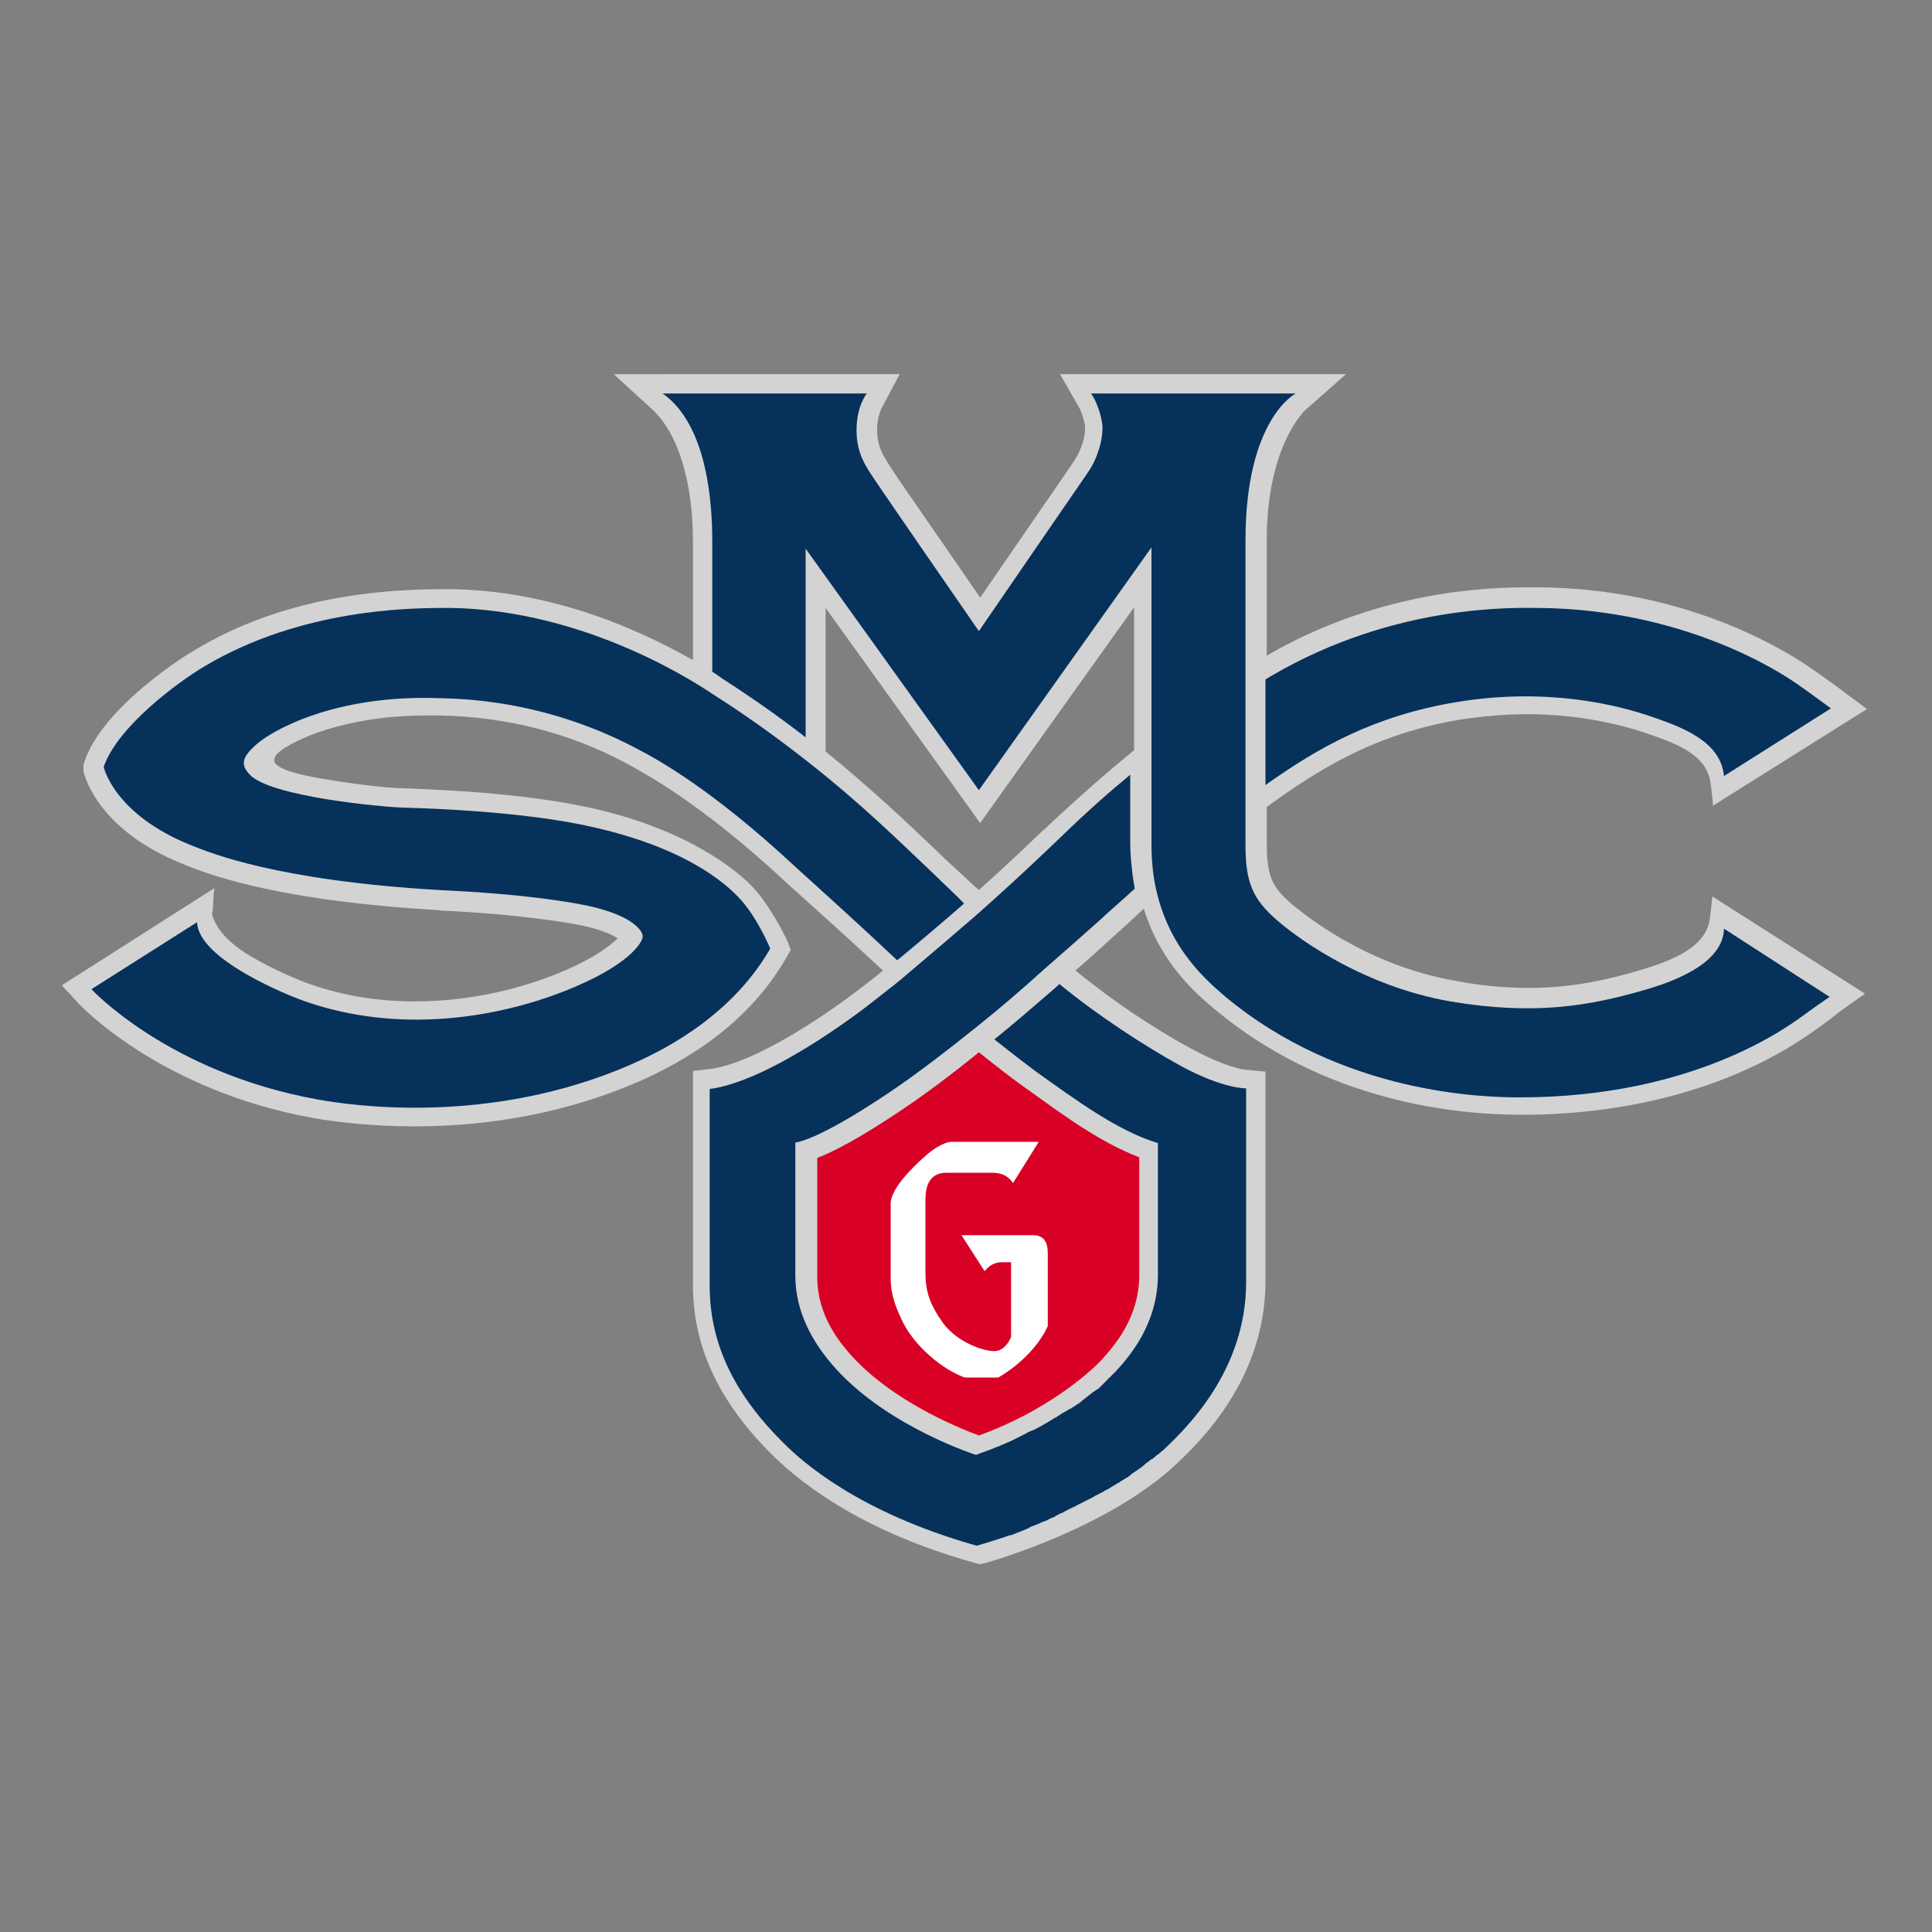
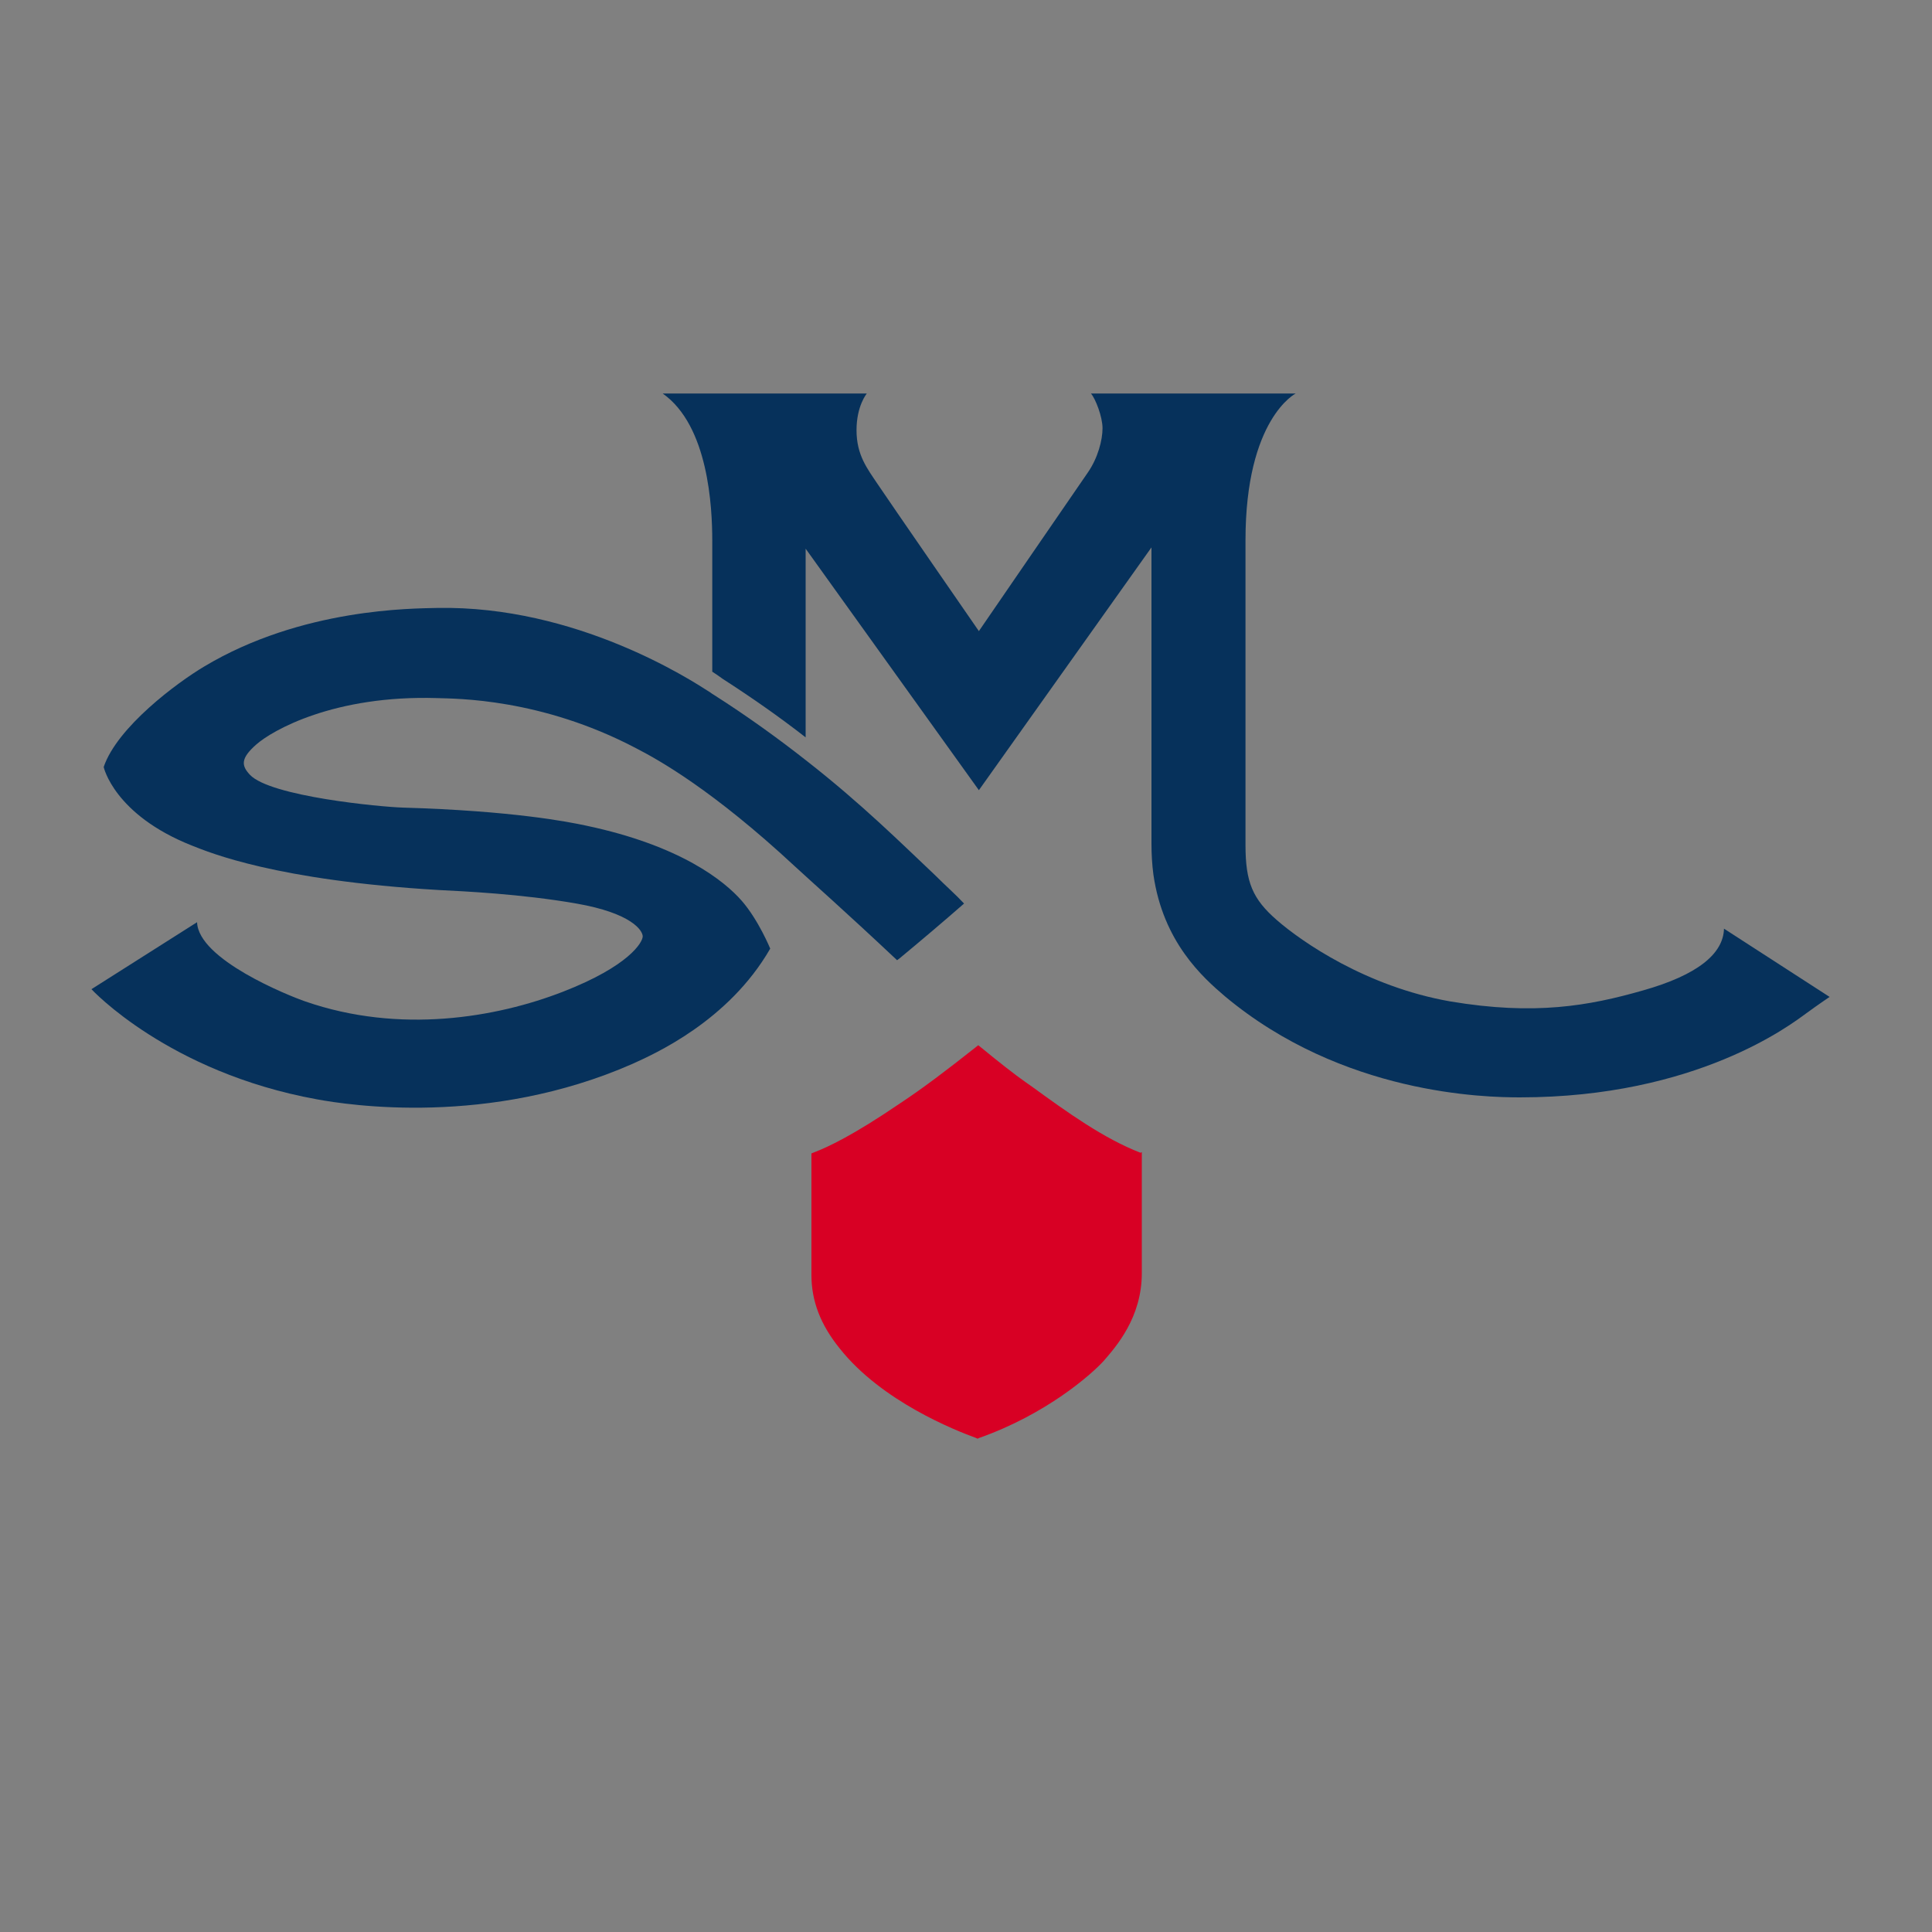
<svg xmlns="http://www.w3.org/2000/svg" version="1.1" id="Layer_1" x="0px" y="0px" width="300px" height="300px" viewBox="0 0 300 300" xml:space="preserve">
  <rect x="0" y="0" width="300" height="300" fill="#808080" stroke="none" />
  <g>
    <path fill="#D80024" d="M177.1,179c-5.7-2.2-11.4-6.3-16.9-10.3l-1-0.7c-1.7-1.2-4-3-6.8-5.3l-0.5-0.4l-0.5,0.4 c-4.3,3.4-8.1,6.3-11.9,8.8c-6.9,4.7-10.9,6.6-13,7.4l-0.5,0.2v18.9c0,4,1.4,7.7,4.4,11.4c6.5,8.2,17.9,12.7,21.2,13.9l0.2,0.1 l0.2-0.1c10.5-3.7,17.5-9.9,19.4-12c1.9-2.2,5.9-6.7,5.9-13.6v-18.8L177.1,179z" />
-     <path fill="#D3D3D3" d="M33.3,137.9L9.6,153l2.4,2.6c0.5,0.6,12.9,13.7,36.6,18c3.4,0.6,8.9,1.3,15.8,1.3c12.5,0,24.3-2.4,34.9-7 c10.4-4.6,18.1-11,22.8-19.2l0.7-1.2l-0.5-1.3c-0.1-0.2-2.1-4.6-5-8c-2.9-3.3-11.1-9.6-25.8-12.8c-7.4-1.6-17.1-2.6-29-3 c-1.6,0-6.5-0.5-11.4-1.3c-5.5-0.9-7.3-1.6-8.2-2.4c-0.9-0.8,0.4-1.9,0.4-1.9c2.1-1.8,10.2-5.7,22.8-5.7c0.6,0,1.2,0,1.7,0 c0.1,0,0.3,0,0.5,0c10.4,0.2,20.2,2.7,29.1,7.5c2.7,1.5,11.1,5.9,24,17.8c0.8,0.8,1.9,1.7,3.2,2.9c2.9,2.6,6.8,6.1,12.5,11.4 c-0.8,0.7-1.6,1.3-2.5,2c-5.7,4.5-17.2,12.4-24.4,13.3l-2.6,0.3v33.2c0,9.6,4,18.2,12.4,26.5c5.1,5,14.6,12,31.4,16.7l0.8,0.2 l0.8-0.2c0.8-0.2,19.1-5.4,29.7-15.4c3.4-3.2,13.8-13.1,13.8-28.3v-30.1l0-2.5l-3.1-0.3c-0.3,0-3.1-0.4-8.3-3.2 c-6-3.2-12.6-7.7-18.1-12.2c2.3-2,4.5-4,6.8-6.1c0.3-0.2,0.6-0.6,1.1-1c0.7-0.6,1.6-1.5,2.7-2.5c2.7,8.7,8.4,13.4,11,15.6 c17.1,14.3,37.2,16.4,47.7,16.4c17.7,0,34-4.7,45.9-13.4l0.3-0.2c2.1-1.5,3-2.3,3-2.3l4.1-2.9l-23.7-15.1l-0.4,3.5 c-0.6,3.9-4.5,6.1-11,8c-4.8,1.4-10.3,2.7-17,2.7c-3.6,0-7.4-0.3-11.5-1.1c-13.9-2.4-23.6-10.4-25.4-11.9c-3-2.6-3.9-4.2-3.9-9.5 v-5.6c7.9-5.7,16.7-11.4,30.3-13.6c3.4-0.5,6.8-0.8,10.1-0.8c8.1,0,14.5,1.6,18.4,2.9c4.6,1.6,9.4,3.2,10.1,7.7 c0,0,0.3,2.1,0.4,3.6l23.9-15l-3.5-2.6c-0.1-0.1-3.6-2.7-5.6-4l-0.1-0.1c-5.4-3.6-20.2-12-41.6-12.2l-0.5,0c-0.4,0-1,0-1.6,0 c-10,0-25.1,1.8-40.3,10.6V83.8c0-14.4,5.8-20.1,6.3-20.4l6-5.3h-44.4l2.8,4.9c0.4,0.5,1.1,2.5,1.1,3.5c0,1.3-0.6,3.5-1.8,5.2 c-1.2,1.8-10.1,14.7-14.5,21.1c-4.1-6-12.1-17.5-13.3-19.3l-0.3-0.5c-1.4-2.1-2.4-3.6-2.4-6.2c0-2.4,0.8-3.6,0.9-3.8l2.6-4.9H95.3 l5.9,5.4c4.3,3.9,6.4,11.8,6.4,20.5c0,2.9,0,11.4,0,18.5c-8.8-5-23.2-11.4-39.9-11l-0.5,0c-14.6,0.2-27.1,3.4-37.2,9.6 c-0.6,0.3-14,8.5-16.9,17.2c0,0-0.3,0.9-0.1,1.6c0.1,0.4,2.1,9,15.5,14.3l0.2,0.1c9.1,3.7,22.3,6,39,7l1,0.1c4.3,0.2,12.3,0.7,20,2 c4.2,0.7,6.3,1.7,7.2,2.3c-1.1,1.1-3.8,3.3-9.9,5.7c-4.8,1.9-12.5,4.1-21.6,4.1c-5.7,0-11.2-0.9-16.3-2.7c-1.2-0.4-5.2-2-8.8-4.1 c-5.5-3.1-6.3-6.2-6.4-7C33.2,141.6,33,139.4,33.3,137.9z M161.9,129c-1.9,1.8-5.2,5-9.9,9.2c-1.5-1.3-3-2.8-4.8-4.4 c-0.8-0.7-1.5-1.5-2.3-2.2c-4.4-4.2-9.8-9.3-16.7-14.9V94.4l24,33.4l23.9-33.5v22.2c-4.3,3.5-8.6,7.3-12.9,11.3 C162.8,128.2,162.4,128.6,161.9,129z M131.1,209.2c-2.9-3.6-4.2-7.2-4.2-11v-18.4c2.4-0.9,6.5-3,13.2-7.5c3.7-2.5,7.6-5.4,11.9-8.9 c2.9,2.3,5.2,4.1,6.9,5.3l1,0.7c5.5,4,11.2,8.1,17,10.3V198c0,6.6-3.9,11-5.8,13.1c-1.9,2.1-8.8,8.1-19.1,11.8 C148.8,221.7,137.5,217.2,131.1,209.2z" />
    <path fill="#06315B" d="M267.7,144.2c-0.1,3.9-4.1,7.2-12.6,9.6c-8.4,2.4-16.8,3.9-29.9,1.7c-13.1-2.3-23.1-9.3-26.9-12.6 c-3.8-3.3-4.9-5.9-4.9-11.7c0-1.2,0-3.7,0-7.1c0-4.6,0-10.7,0-16.7c0-11.1,0-22.1,0-23.5c0-18.9,7.8-22.8,7.8-22.8h-31.8 c0.7,0.8,1.8,3.6,1.8,5.4c0,1.8-0.7,4.6-2.3,6.9S152,98,152,98s-14.1-20.4-15.7-22.8c-1.6-2.4-3.3-4.5-3.3-8.4 c0-3.8,1.6-5.7,1.6-5.7h-31.7c7.1,5,7.7,17.6,7.7,22.9c0,3.2,0,13,0,20.3c0.3,0.2,0.6,0.4,0.9,0.6l0.7,0.5 c4.5,2.9,8.8,5.9,12.9,9.1V85.2l26.9,37.5l26.8-37.7V118v13c0,1.7,0.1,3.3,0.3,4.8c1.5,10.5,7.7,16,11.1,18.9 c18.3,15.3,40.5,15.7,45.8,15.7c27.5,0,42.2-11.4,44.4-13c2.2-1.6,3.7-2.6,3.7-2.6L267.7,144.2z" />
-     <path fill="#06315B" d="M278.9,106.1c-1.9-1.3-16.9-11.5-40-11.7c-3.7,0-22.2-0.7-41.4,10.5c-0.3,0.2-0.7,0.4-1,0.6v16.4 c8.3-5.9,17-10.8,29.8-12.9c14-2.3,24.9,0.5,29.9,2.2c5,1.7,11,3.9,11.5,9.3l16.6-10.5C284.3,110,280.8,107.4,278.9,106.1z" />
    <path fill="#06315B" d="M145.2,135.9c-5.2-4.9-11.3-11-20-17.8c-4.2-3.3-9-6.8-14.5-10.3c-0.2-0.1-0.4-0.3-0.6-0.4 c-2.8-1.8-20.6-13.4-42.2-13c-3.8,0.1-21,0-36.2,9.1c-4.2,2.5-13.5,9.4-15.6,15.6c0,0,1.6,7.4,13.7,12.2c2.8,1.1,13,5.4,38.3,6.9 c3.9,0.2,12.8,0.6,21.4,2.1c8.6,1.5,10.3,4.2,10.3,5.1s-2.1,4.6-12.4,8.6c-10.3,4-25.3,6.6-40,1.5c-2.6-0.9-16.6-6.5-16.8-12.3 l-16.4,10.4c0,0,11.9,12.9,35,17.1c4.9,0.9,26.7,4.3,49-5.5c3.3-1.5,14.9-6.6,21.4-17.9c0,0-1.8-4.4-4.4-7.4 c-2.7-3.1-9.5-8.6-24.2-11.7c-2.8-0.6-11.4-2.3-28.5-2.8c-3.3-0.1-20.5-1.7-23.7-5.1c-1.3-1.4-1.5-2.5,1-4.7s12.1-7.7,28.1-7.2 c2.9,0.1,16.1,0,30.9,7.8c3.5,1.8,11.9,6.5,24.6,18.3c2.7,2.5,7.5,6.7,15.9,14.6c0.1-0.1,0.3-0.2,0.4-0.3c3.5-2.9,6.8-5.7,10-8.5 C148.4,138.9,146.9,137.6,145.2,135.9z" />
-     <path fill="#06315B" d="M183.5,165.6c-5.8-3.2-12.9-7.8-19-12.8c-0.1,0.1-0.2,0.2-0.3,0.3c-3.6,3.1-6.8,5.9-9.8,8.3 c2.4,1.9,4.6,3.6,6.2,4.8c6.3,4.5,12.9,9.4,19.2,11.3c0,0,0,2.3,0,5.5c0,4.4,0,10.6,0,14.9c0,7.4-4.1,12.4-6.5,15 c-0.1,0.1-0.1,0.2-0.2,0.2c0,0-0.1,0.1-0.1,0.1c-0.1,0.1-0.1,0.1-0.2,0.2c0,0-0.1,0.1-0.1,0.1c-0.1,0.1-0.1,0.1-0.2,0.2 c0,0-0.1,0.1-0.1,0.1c-0.1,0.1-0.1,0.1-0.2,0.2c-0.1,0-0.1,0.1-0.2,0.2c-0.1,0.1-0.1,0.1-0.2,0.2c-0.1,0.1-0.1,0.1-0.2,0.2 c-0.1,0.1-0.1,0.1-0.2,0.2c-0.1,0.1-0.1,0.1-0.2,0.2c-0.1,0.1-0.1,0.1-0.2,0.2c-0.1,0.1-0.1,0.1-0.2,0.2c-0.1,0.1-0.1,0.1-0.2,0.2 c-0.1,0.1-0.2,0.1-0.3,0.2c-0.1,0-0.1,0.1-0.2,0.1c-0.1,0.1-0.2,0.2-0.3,0.2c0,0-0.1,0-0.1,0.1c-0.4,0.3-0.9,0.7-1.3,1 c0,0-0.1,0-0.1,0.1c-0.1,0.1-0.3,0.2-0.4,0.3c0,0-0.1,0.1-0.1,0.1c-0.1,0.1-0.3,0.2-0.4,0.3c-0.1,0-0.1,0.1-0.2,0.1 c-0.1,0.1-0.3,0.2-0.4,0.3c-0.1,0-0.1,0.1-0.2,0.1c-0.1,0.1-0.3,0.2-0.5,0.3c-0.1,0-0.1,0.1-0.2,0.1c-0.2,0.1-0.3,0.2-0.5,0.3 c-0.1,0-0.1,0.1-0.2,0.1c-0.2,0.1-0.3,0.2-0.5,0.3c0,0-0.1,0.1-0.1,0.1c-0.2,0.1-0.4,0.2-0.6,0.4c0,0,0,0-0.1,0 c-1.1,0.7-2.3,1.4-3.5,2c0,0,0,0-0.1,0c-0.2,0.1-0.4,0.2-0.7,0.3c0,0-0.1,0-0.1,0.1c-0.2,0.1-0.4,0.2-0.6,0.3 c-0.1,0-0.1,0.1-0.2,0.1c-0.2,0.1-0.4,0.2-0.6,0.3c-0.1,0-0.1,0.1-0.2,0.1c-0.2,0.1-0.4,0.2-0.6,0.3c-0.1,0-0.1,0.1-0.2,0.1 c-0.2,0.1-0.4,0.2-0.7,0.3c-0.1,0-0.1,0.1-0.2,0.1c-0.2,0.1-0.5,0.2-0.7,0.3c-0.1,0-0.1,0-0.2,0.1c-0.3,0.1-0.5,0.2-0.8,0.3 c-0.9,0.4-1.9,0.7-2.9,1.1c0,0,0,0-0.1,0c-1.2-0.4-15.4-5.2-23.1-15c-1.8-2.3-4.9-6.8-4.9-12.8s0-20.7,0-20.7s3,0,14.5-7.7 c4.6-3.1,9.1-6.6,13.6-10.2c3.5-2.8,6.9-5.7,10.2-8.7c3.2-2.8,6.4-5.6,9.4-8.3c0.7-0.7,2.6-2.3,5-4.5c-0.1-0.6-0.2-1.2-0.3-1.9 c-0.2-1.7-0.4-3.4-0.4-5.2v-10.6c-3.4,2.8-7,6-10.8,9.7c-1.8,1.7-6.1,5.9-13.1,12.1c-3,2.6-6.4,5.5-10.3,8.8 c-1.6,1.4-3.4,2.8-5.2,4.2c-3.1,2.5-16.8,12.8-25.9,14c0,0,0,21.3,0,30.6c0,9.2,4.1,17.1,11.5,24.4c2.8,2.8,11.5,10.7,29.9,15.9 c0,0,0.1,0,0.1,0c0,0,1.5-0.4,3.9-1.2c0,0,0,0,0,0c0.4-0.1,0.8-0.3,1.2-0.4c0,0,0.1,0,0.1,0c0.4-0.1,0.8-0.3,1.3-0.5 c0,0,0.1,0,0.1,0c0.2-0.1,0.4-0.2,0.7-0.3c0,0,0,0,0,0c0.2-0.1,0.4-0.2,0.7-0.3c0,0,0.1,0,0.1-0.1c0.2-0.1,0.5-0.2,0.7-0.3 c0,0,0,0,0.1,0c0.2-0.1,0.4-0.2,0.7-0.3c0.1,0,0.1,0,0.2-0.1c0.2-0.1,0.5-0.2,0.7-0.3c0,0,0.1,0,0.1,0c0.2-0.1,0.4-0.2,0.6-0.3 c0.1,0,0.1-0.1,0.2-0.1c0.2-0.1,0.5-0.2,0.7-0.3c0,0,0.1,0,0.1-0.1c0.2-0.1,0.4-0.2,0.6-0.3c0.1,0,0.1-0.1,0.2-0.1 c0.3-0.1,0.5-0.2,0.8-0.4c0.1,0,0.1-0.1,0.2-0.1c0.2-0.1,0.4-0.2,0.6-0.3c0.1,0,0.1-0.1,0.2-0.1c0.3-0.1,0.5-0.2,0.8-0.4 c0.1,0,0.1-0.1,0.2-0.1c0.2-0.1,0.4-0.2,0.6-0.3c0.1,0,0.1-0.1,0.2-0.1c0.3-0.1,0.5-0.3,0.8-0.4c0.1,0,0.1-0.1,0.2-0.1 c0.2-0.1,0.4-0.2,0.7-0.4c0.1,0,0.1-0.1,0.2-0.1c0.3-0.1,0.5-0.3,0.8-0.4c0.1,0,0.1-0.1,0.2-0.1c0.2-0.1,0.4-0.3,0.7-0.4 c0.1,0,0.1-0.1,0.2-0.1c0.3-0.2,0.5-0.3,0.8-0.5c0.1,0,0.1-0.1,0.2-0.1c0.2-0.1,0.4-0.3,0.7-0.4c0,0,0.1-0.1,0.1-0.1 c0.3-0.2,0.5-0.3,0.8-0.5c0.1,0,0.1-0.1,0.2-0.1c0.2-0.1,0.4-0.3,0.7-0.5c0,0,0.1-0.1,0.1-0.1c0.2-0.2,0.5-0.3,0.7-0.5 c0.1,0,0.1-0.1,0.2-0.1c0.2-0.2,0.4-0.3,0.7-0.5c0,0,0.1,0,0.1-0.1c0.2-0.2,0.5-0.4,0.7-0.6c0.1,0,0.1-0.1,0.2-0.1 c0.2-0.2,0.4-0.4,0.7-0.5c0,0,0,0,0,0c0.2-0.2,0.5-0.4,0.7-0.6c0.1,0,0.1-0.1,0.2-0.1c0.2-0.2,0.4-0.4,0.7-0.6 c3.5-3.3,12.9-12.3,12.9-26.1c0-2,0-9.2,0-16.1c0-7.2,0-14,0-14S190,169.1,183.5,165.6z" />
-     <path fill="#FFFFFF" d="M157.3,183.7l4-6.4h-13.6c0,0-1.5,0-3.9,2.1c-2.4,2.1-5.5,5.3-5.5,7.5s0,9.7,0,11.4s0.2,3.7,2,7.2 s5.9,7.1,9.5,8.4h5.2c0,0,5.4-2.9,7.7-8c0,0,0-9.7,0-11.3c0-1.7-0.6-2.8-2.3-2.8s-11.1,0-11.1,0l3.6,5.6c0,0,0.9-1.4,2.6-1.4h1.5 v11.6c0,0-0.8,2.2-2.6,2.2s-5.8-1.4-8-4.4c-2.1-3-2.7-4.9-2.7-7.9s0-9.2,0-11.1s0.4-4.3,3.3-4.3s5.7,0,6.8,0 S156.3,182.2,157.3,183.7z" />
  </g>
</svg>